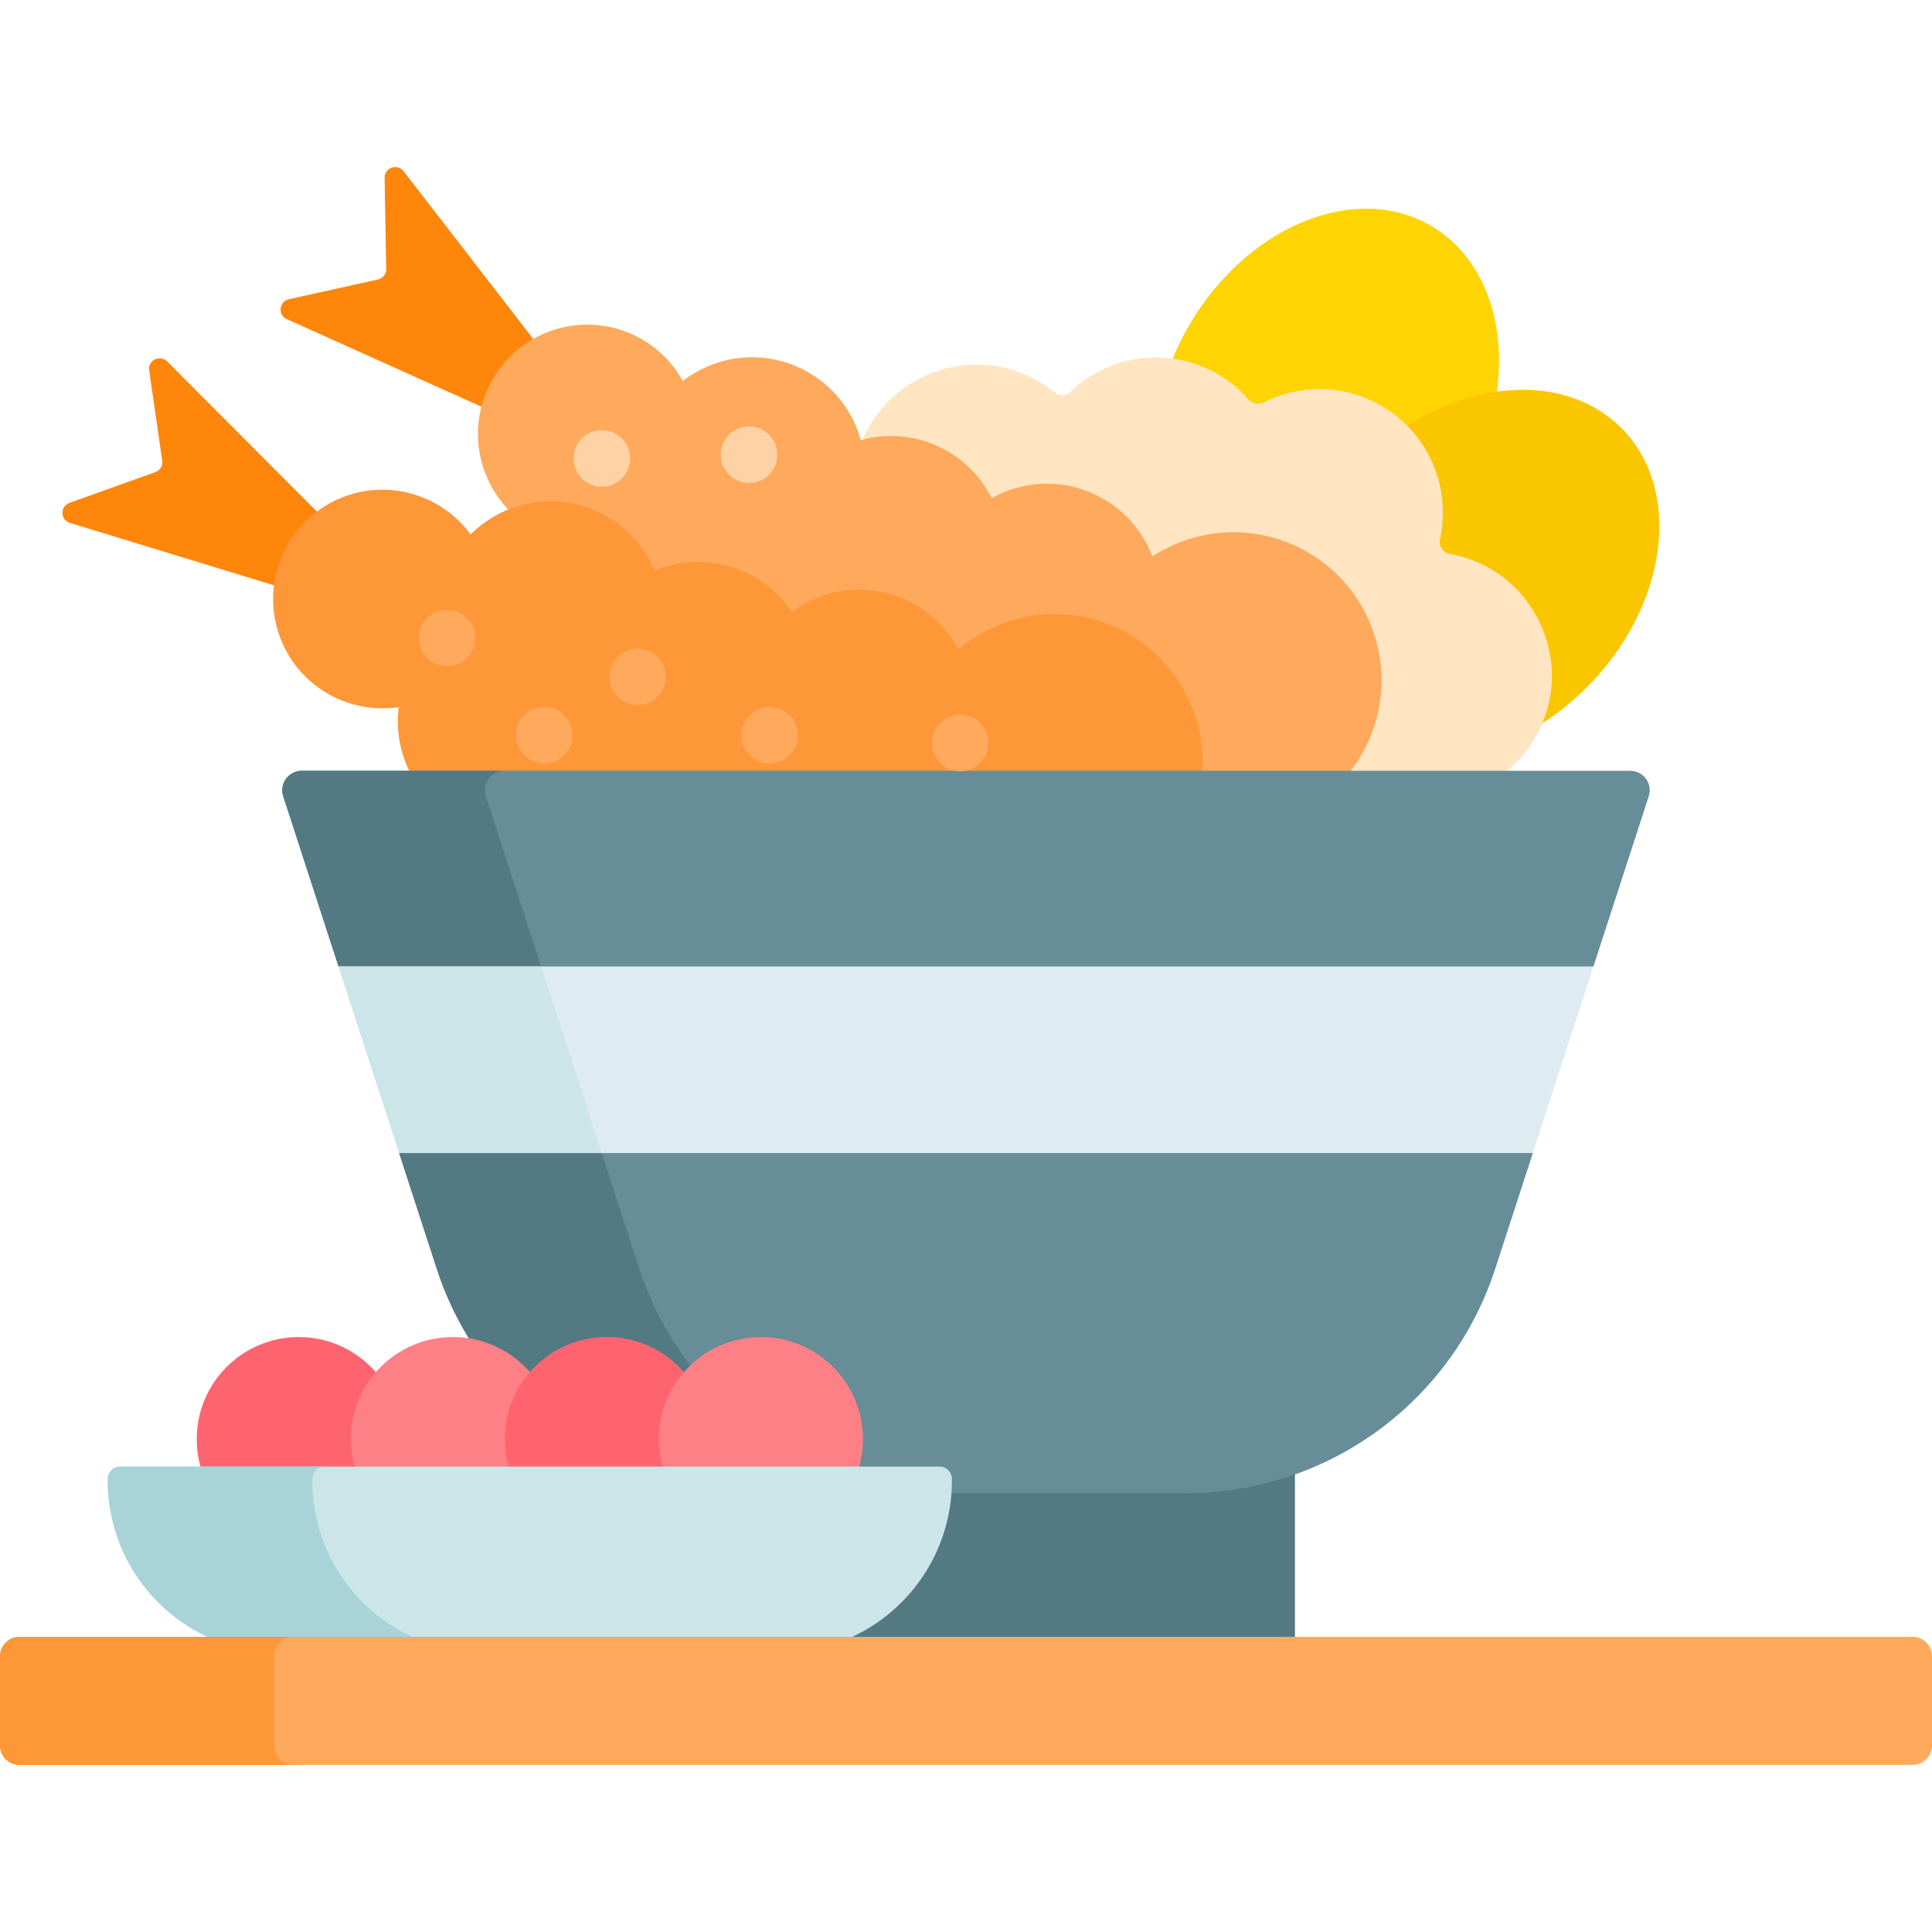
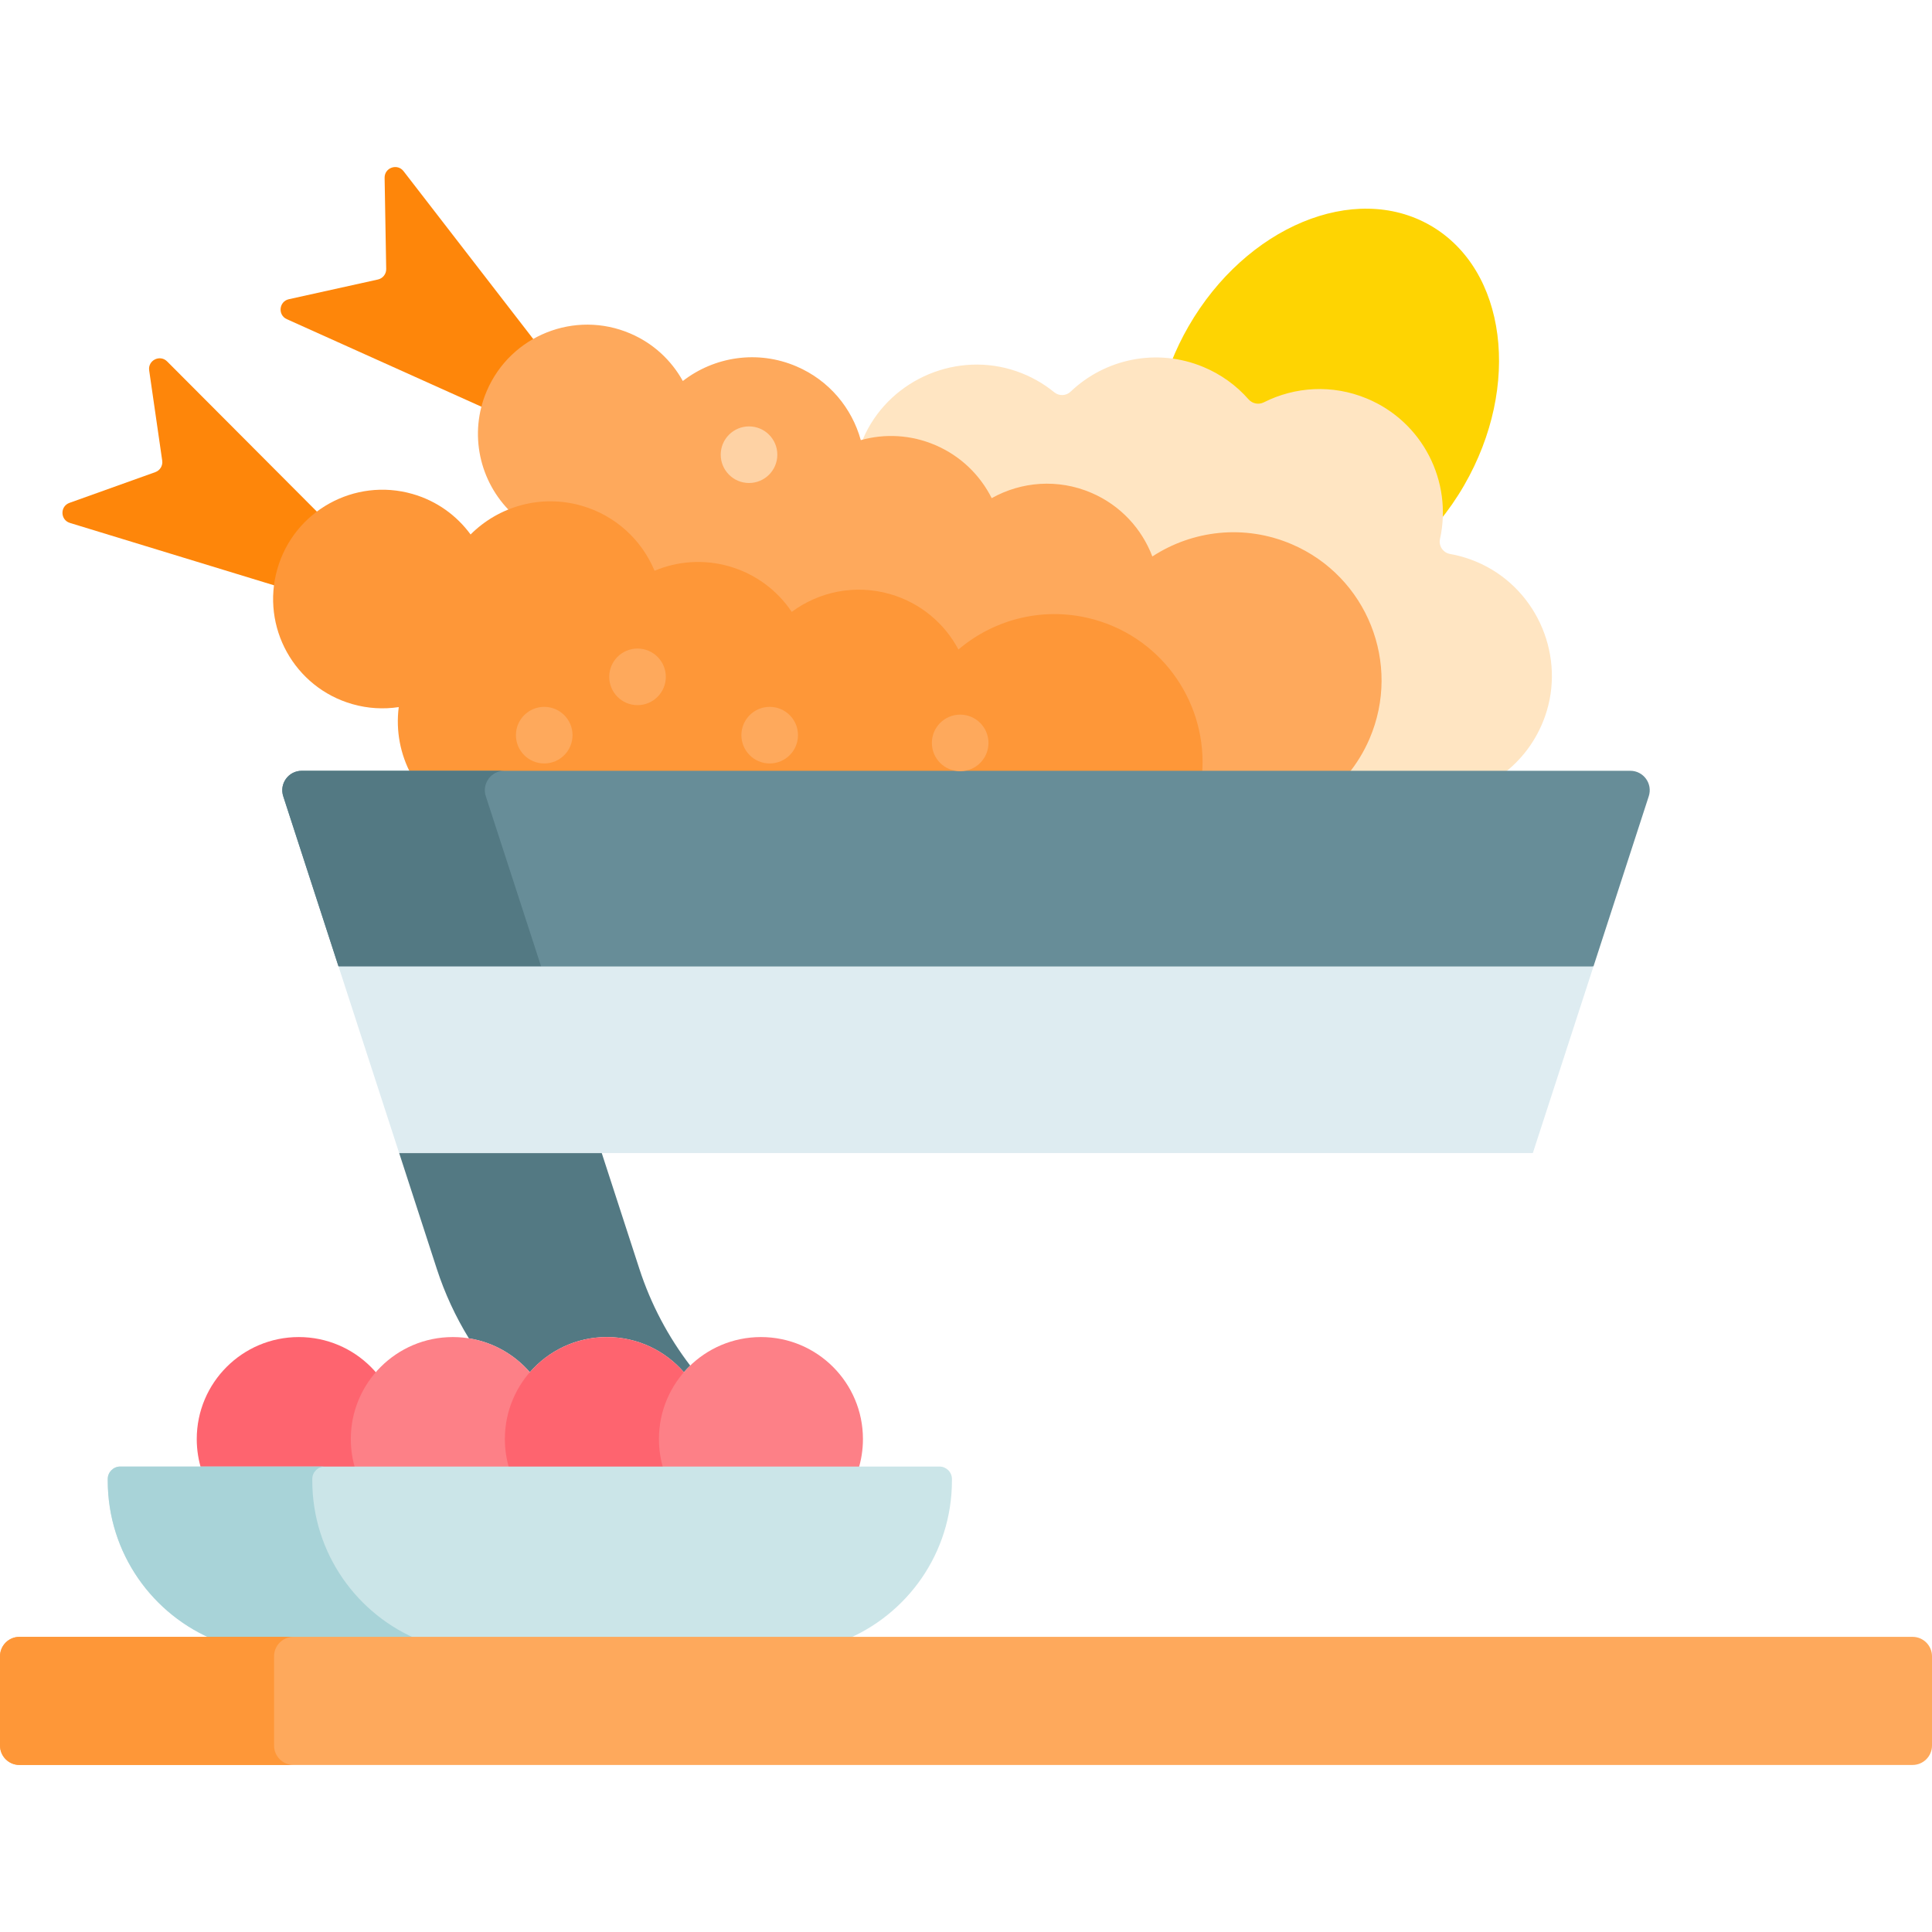
<svg xmlns="http://www.w3.org/2000/svg" id="Capa_1" enable-background="new 0 0 512 512" height="512" viewBox="0 0 512 512" width="512">
  <g>
    <g>
      <path d="m318.469 98.15c4.521 1.874 8.44 4.677 11.652 8.33.838.953 2.039 1.5 3.294 1.5.679-.001 1.362-.164 1.974-.473 4.426-2.23 9.372-3.41 14.302-3.41 4.165 0 8.245.816 12.125 2.427 12.868 5.337 20.57 18.265 19.469 31.797 2.442-2.969 4.703-6.206 6.723-9.704 15.235-26.389 11.24-57.218-8.925-68.86-20.164-11.642-48.862.313-64.097 26.701-1.806 3.128-3.333 6.32-4.604 9.533 2.763.359 5.471 1.074 8.087 2.159z" fill="#fed402" />
    </g>
    <g>
-       <path d="m429.653 113.392c-13.755-13.755-37.524-13.133-57.539.007 7.464 7.461 10.924 18.39 8.523 29.235-.253 1.145-.033 2.313.619 3.289.656.983 1.706 1.667 2.878 1.875 2.802.499 5.532 1.377 8.116 2.61 14.411 6.878 21.55 24.052 16.252 39.098-.384 1.089-.841 2.141-1.333 3.172 4.657-2.831 9.142-6.321 13.282-10.462 21.547-21.546 25.666-52.36 9.202-68.824z" fill="#fac600" />
-     </g>
+       </g>
    <g>
      <g>
        <path d="m228.384 117.6c2.529-.703 5.135-1.059 7.747-1.059 3.913 0 7.734.787 11.358 2.341 6.252 2.682 11.375 7.506 14.428 13.585.123.244.339.428.601.508.096.029.194.044.293.044.169 0 .338-.043.489-.128 4.33-2.426 9.229-3.708 14.169-3.708 3.913 0 7.735.788 11.362 2.343 7.261 3.114 12.808 8.902 15.619 16.301.107.283.337.502.625.596.101.032.205.049.309.049.192 0 .382-.056.547-.163 6.266-4.094 13.519-6.258 20.975-6.258 5.18 0 10.241 1.044 15.043 3.103 19.379 8.31 28.386 30.836 20.077 50.217-1.244 2.899-2.892 5.688-4.899 8.287-.233.302-.274.71-.106 1.053.168.342.516.559.897.559h40.171c5.045-3.744 9.089-8.987 11.357-15.43 5.5-15.618-1.821-33.2-16.765-40.332-2.733-1.305-5.546-2.189-8.372-2.692-1.863-.331-3.104-2.116-2.695-3.963 3.365-15.198-4.536-31.079-19.414-37.25-9.158-3.798-19.051-3.123-27.261 1.015-1.387.699-3.042.372-4.067-.795-3.195-3.635-7.247-6.615-12.02-8.594-12.358-5.125-26.054-2.108-35.143 6.577-1.18 1.128-3.042 1.193-4.307.161-2.907-2.374-6.283-4.293-10.073-5.598-15.498-5.333-32.883 1.887-40.027 16.638-.42.866-.787 1.743-1.124 2.624.069-.008.139-.013.206-.031z" fill="#ffe5c2" />
      </g>
      <g>
        <g>
          <path d="m76.011 84.585 52.507 23.617c.355-1.428.818-2.84 1.409-4.217 2.478-5.779 6.745-10.409 11.992-13.361l-34.974-45.261c-1.65-2.135-5.068-.935-5.02 1.763l.421 24.161c.023 1.333-.895 2.498-2.197 2.786l-23.594 5.221c-2.634.581-3.005 4.184-.544 5.291z" fill="#fe860a" />
          <path d="m342.343 144.233c-12.542-5.378-26.331-3.707-36.959 3.237-2.779-7.313-8.401-13.537-16.16-16.864-8.884-3.809-18.587-2.974-26.414 1.412-3.053-6.082-8.183-11.163-14.927-14.055-6.502-2.788-13.442-3.084-19.766-1.327-2.336-8.454-8.347-15.809-17.035-19.534-10.35-4.438-21.815-2.576-30.125 3.869-3.005-5.434-7.766-9.95-13.915-12.586-14.702-6.304-31.73.504-38.034 15.206-4.872 11.363-1.906 24.111 6.478 32.228 3.298-1.276 6.821-1.963 10.38-1.963 2.683 0 5.364.378 7.968 1.124 8.481 2.43 15.3 8.503 18.708 16.662.103.245.298.438.543.539.122.051.25.075.379.075.131 0 .263-.026.387-.078 3.563-1.494 7.317-2.252 11.157-2.252 2.68 0 5.357.378 7.957 1.122 6.54 1.874 12.229 6.017 16.021 11.663.152.227.391.381.66.428.057.01.114.015.17.015.213 0 .421-.067.595-.196 4.959-3.668 11.065-5.688 17.193-5.688 2.681 0 5.361.378 7.964 1.123 7.595 2.177 13.826 7.222 17.544 14.207.143.268.398.456.696.513.062.012.125.018.187.018.235 0 .465-.083.648-.238 6.935-5.898 15.739-9.147 24.792-9.147 3.55 0 7.097.501 10.543 1.487 17.223 4.935 28.724 21.258 27.645 39.037v1h39.527c2.317-2.812 4.286-5.988 5.794-9.505 8.541-19.921-.683-42.991-20.601-51.532z" fill="#fea95c" />
        </g>
      </g>
      <g>
        <g>
          <path d="m74.463 151.05c1.73-6.04 5.419-11.152 10.244-14.735l-40.415-40.532c-1.905-1.91-5.145-.29-4.759 2.38l3.456 23.916c.191 1.319-.574 2.59-1.829 3.04l-22.75 8.146c-2.54.909-2.454 4.531.126 5.319l55.046 16.822c.178-1.459.468-2.915.881-4.356z" fill="#fe860a" />
          <path d="m93.369 186.594c4.133 1.184 8.313 1.399 12.303.793-.815 6.367.452 12.569 3.299 17.88h209.582c1.552-18.304-9.973-35.748-28.299-40.998-13.119-3.758-26.589-.367-36.258 7.859-3.677-6.906-10.036-12.373-18.152-14.698-9.292-2.662-18.813-.614-26.027 4.722-3.794-5.65-9.521-10.046-16.576-12.066-6.801-1.948-13.723-1.37-19.776 1.168-3.381-8.093-10.268-14.634-19.356-17.237-10.826-3.101-21.966.188-29.4 7.626-3.665-5.013-8.956-8.894-15.388-10.737-15.378-4.405-31.415 4.49-35.82 19.868s4.491 31.415 19.868 35.82z" fill="#fe9738" />
          <path d="m432.043 204.267h-352.086c-3.499 0-5.98 3.415-4.899 6.743l14.657 45.111 5.577 1h321.803l5.188-1 14.657-45.111c1.083-3.328-1.398-6.743-4.897-6.743z" fill="#678d98" />
        </g>
      </g>
    </g>
    <g>
      <g>
        <circle cx="203.976" cy="194.825" fill="#fea95c" r="7.5" />
      </g>
      <g>
        <circle cx="254.455" cy="196.885" fill="#fea95c" r="7.5" />
      </g>
      <g>
        <circle cx="168.95" cy="179.372" fill="#fea95c" r="7.5" />
      </g>
      <g>
        <circle cx="198.5" cy="120.5" fill="#fed2a4" r="7.5" />
      </g>
      <g>
-         <circle cx="159.5" cy="121.5" fill="#fed2a4" r="7.5" />
-       </g>
+         </g>
      <g>
        <circle cx="144.225" cy="194.825" fill="#fea95c" r="7.5" />
      </g>
      <g>
-         <circle cx="118.471" cy="169.07" fill="#fea95c" r="7.5" />
-       </g>
+         </g>
    </g>
-     <path d="m314.44 394.683h-116.88c-10.017 0-19.701-1.749-28.732-4.979v45.08h174.345v-45.08c-9.032 3.23-18.716 4.979-28.733 4.979z" fill="#537983" />
-     <path d="m110.86 304.569-5.078 1 9.967 30.675c11.516 35.442 44.544 59.439 81.81 59.439h116.88c37.266 0 70.294-23.996 81.81-59.439l9.967-30.675-4.75-1z" fill="#678d98" />
+     <path d="m314.44 394.683h-116.88c-10.017 0-19.701-1.749-28.732-4.979v45.08v-45.08c-9.032 3.23-18.716 4.979-28.733 4.979z" fill="#537983" />
    <g fill="#537983">
      <path d="m143.4 256.121-14.657-45.111c-1.081-3.328 1.399-6.742 4.899-6.742h-53.684c-3.499 0-5.98 3.415-4.899 6.742l14.657 45.111z" />
      <path d="m159.467 305.569h-53.684l9.967 30.675c2.132 6.563 5.006 12.73 8.503 18.428 6.42 1.015 12.084 4.292 16.161 8.986 4.957-5.708 12.261-9.322 20.414-9.322s15.457 3.614 20.414 9.322c.531-.612 1.088-1.199 1.672-1.76-5.799-7.583-10.41-16.206-13.479-25.653z" />
    </g>
    <g>
      <path d="m406.217 305.569 16.067-49.448h-332.568l16.067 49.448z" fill="#deecf1" />
    </g>
    <g>
-       <path d="m105.783 305.569h53.684l-16.067-49.449h-53.684z" fill="#cbe5e8" />
-     </g>
+       </g>
    <g>
      <g>
        <path d="m104.91 389.65c.839-2.61 1.297-5.391 1.297-8.28 0-14.931-12.104-27.035-27.034-27.035s-27.034 12.104-27.034 27.035c0 2.889.458 5.67 1.297 8.28z" fill="#fe646f" />
        <path d="m145.738 389.65c.839-2.61 1.297-5.391 1.297-8.28 0-14.931-12.104-27.035-27.034-27.035s-27.034 12.104-27.034 27.035c0 2.889.458 5.67 1.297 8.28z" fill="#fd8087" />
        <path d="m186.565 389.65c.839-2.61 1.297-5.391 1.297-8.28 0-14.931-12.104-27.035-27.034-27.035-14.931 0-27.034 12.104-27.034 27.035 0 2.889.458 5.67 1.297 8.28z" fill="#fe646f" />
        <path d="m227.393 389.65c.839-2.61 1.297-5.391 1.297-8.28 0-14.931-12.104-27.035-27.034-27.035-14.931 0-27.034 12.104-27.034 27.035 0 2.889.458 5.67 1.297 8.28z" fill="#fd8087" />
      </g>
      <path d="m57.266 434.784h166.295c16.824-6.741 28.712-23.187 28.712-42.42v-.404c0-1.828-1.482-3.31-3.31-3.31h-217.098c-1.828 0-3.31 1.482-3.31 3.31v.404c-.001 19.233 11.887 35.679 28.711 42.42z" fill="#cbe5e8" />
      <path d="m57.266 434.784h54.205c-16.824-6.742-28.712-23.187-28.712-42.42v-.404c0-1.828 1.482-3.31 3.31-3.31h-54.204c-1.828 0-3.31 1.482-3.31 3.31v.404c-.001 19.233 11.887 35.679 28.711 42.42z" fill="#a8d3d8" />
    </g>
    <g>
      <path d="m506.849 467.733h-501.698c-2.845 0-5.151-2.306-5.151-5.151v-23.647c0-2.845 2.306-5.151 5.151-5.151h501.698c2.845 0 5.151 2.306 5.151 5.151v23.647c0 2.845-2.306 5.151-5.151 5.151z" fill="#fea95c" />
    </g>
    <g>
      <path d="m72.628 462.582v-23.647c0-2.845 2.306-5.151 5.151-5.151h-72.628c-2.845 0-5.151 2.306-5.151 5.151v23.647c0 2.845 2.306 5.151 5.151 5.151h72.628c-2.845 0-5.151-2.306-5.151-5.151z" fill="#fe9738" />
    </g>
  </g>
</svg>